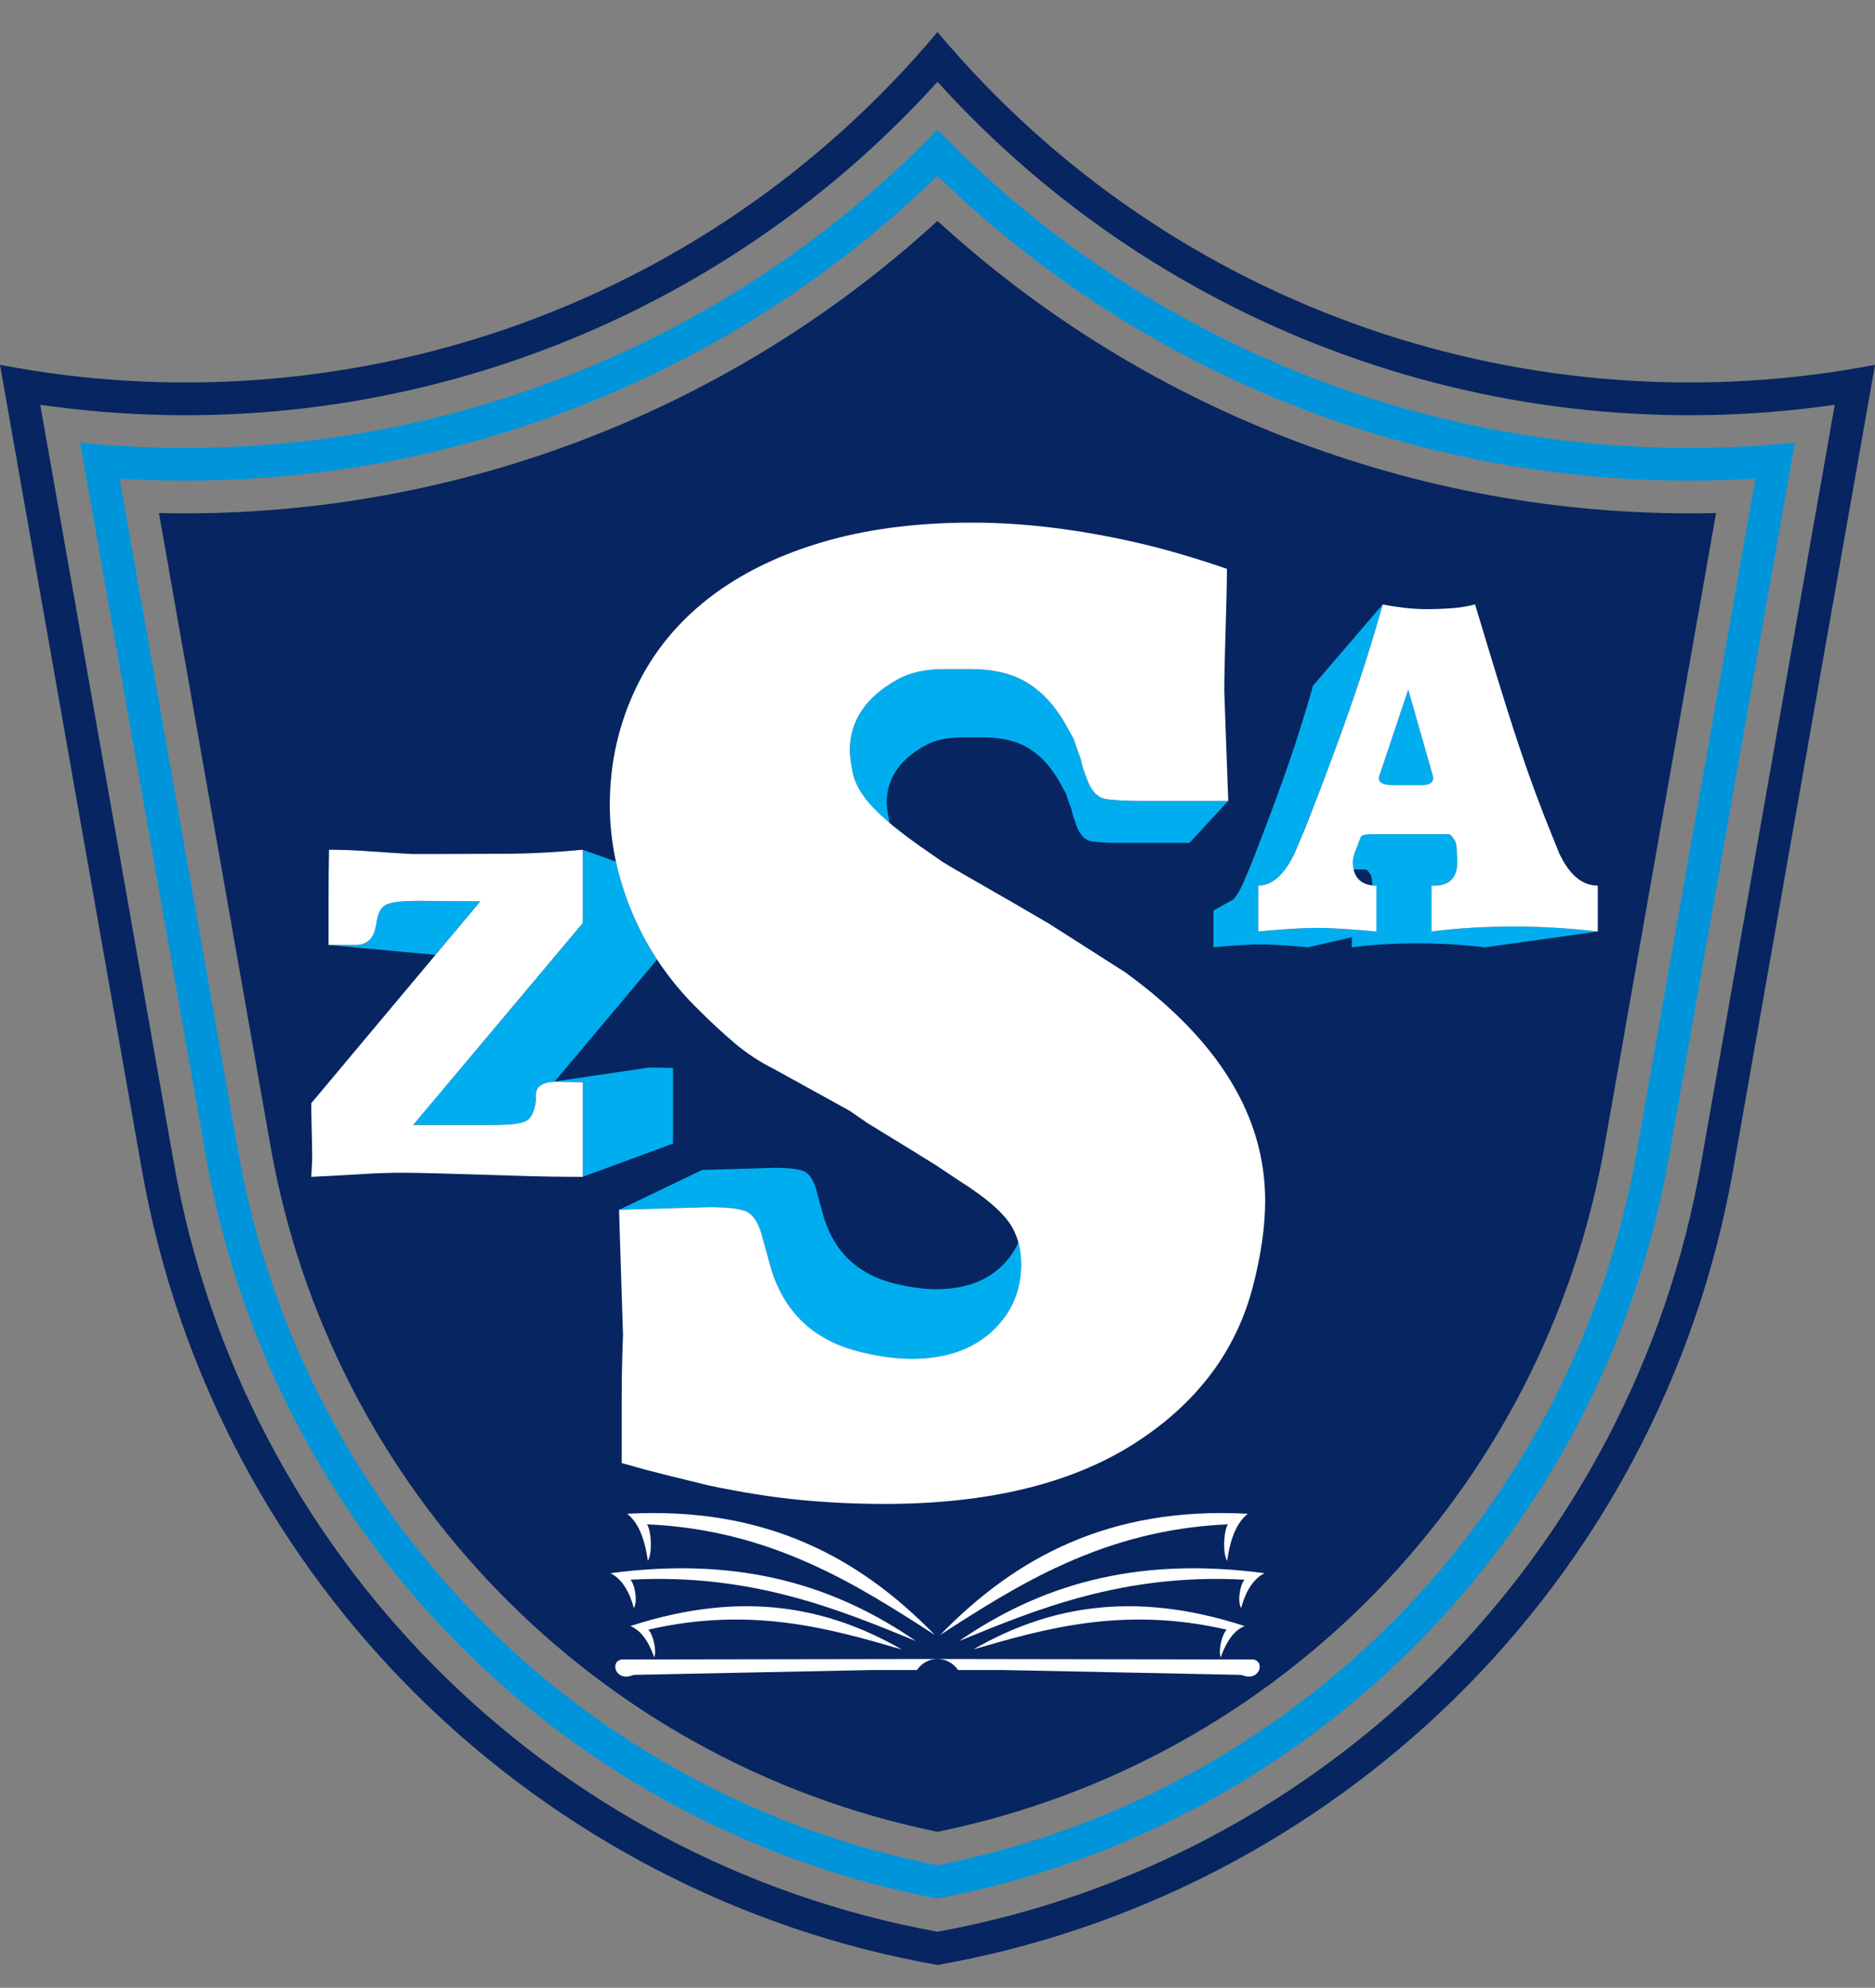
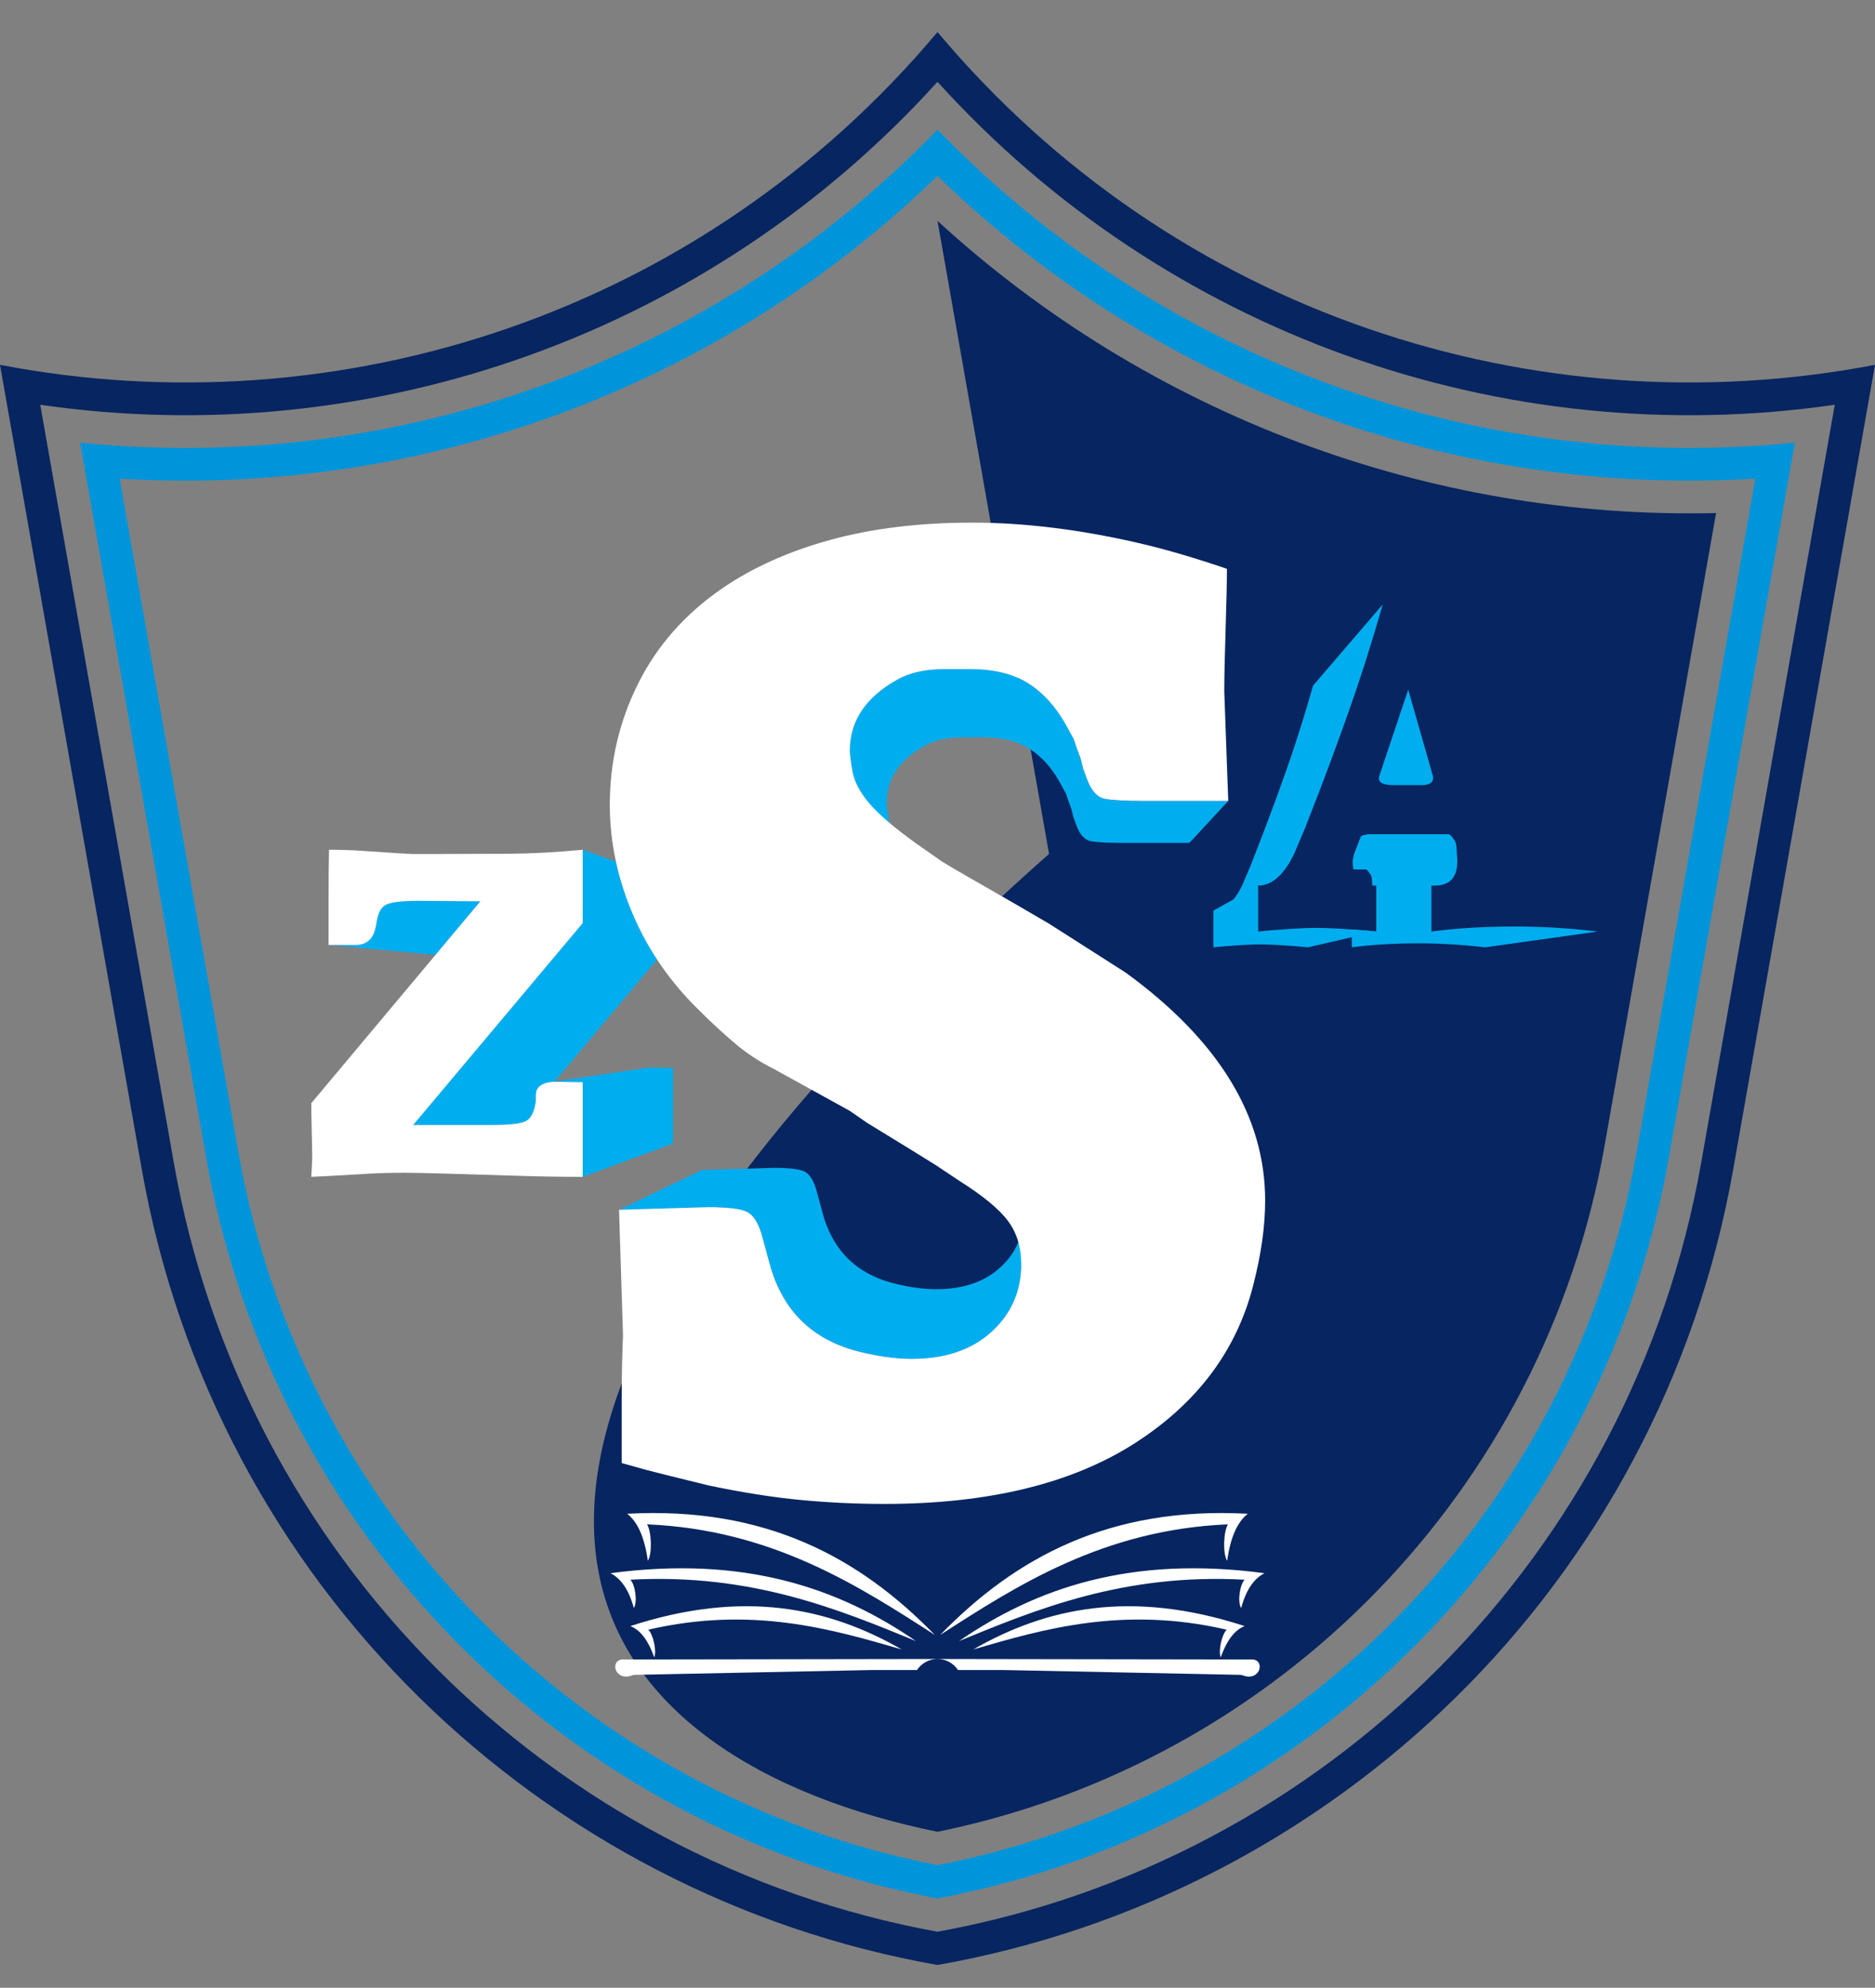
<svg xmlns="http://www.w3.org/2000/svg" version="1.1" id="Warstwa_1" x="0px" y="0px" width="325.066px" height="344.538px" viewBox="0 0 325.066 344.538" enable-background="new 0 0 325.066 344.538" xml:space="preserve">
  <rect x="0" y="0" width="325.066" height="344.538" fill="#808080" stroke="none" />
  <path fill-rule="evenodd" clip-rule="evenodd" fill="#072560" d="M162.533,334.82c67.496-12.321,120.435-65.415,132.388-133.23  l23.168-131.434C260.266,78.52,201.88,57.653,162.533,14.179C123.185,57.653,64.799,78.52,6.977,70.156l23.168,131.434  C42.099,269.405,95.037,322.499,162.533,334.82 M162.533,340.58C94.113,328.517,37.325,274.958,24.562,202.573L0,63.234  c58.622,11.264,121.438-8.708,162.533-57.682c41.095,48.974,103.911,68.946,162.533,57.682l-24.562,139.339  C287.741,274.958,230.953,328.517,162.533,340.58z" />
-   <path fill-rule="evenodd" clip-rule="evenodd" fill="#072560" d="M162.533,317.498c59.217-12.101,105.132-59.256,115.639-118.86  l19.34-109.715c-49.721,1.184-98.283-16.987-134.979-50.636C125.837,71.935,77.275,90.106,27.555,88.922l19.34,109.715  C57.401,258.242,103.316,305.397,162.533,317.498" />
+   <path fill-rule="evenodd" clip-rule="evenodd" fill="#072560" d="M162.533,317.498c59.217-12.101,105.132-59.256,115.639-118.86  l19.34-109.715c-49.721,1.184-98.283-16.987-134.979-50.636l19.34,109.715  C57.401,258.242,103.316,305.397,162.533,317.498" />
  <path fill-rule="evenodd" clip-rule="evenodd" fill="#0095DA" d="M162.533,329.053c64.683-12.242,115.323-63.313,126.805-128.448  l21.839-123.889c-55.097,5.577-109.949-14.298-148.644-54.244C123.838,62.418,68.986,82.293,13.89,76.716l21.838,123.889  C47.209,265.741,97.851,316.811,162.533,329.053 M162.533,323.28c61.868-12.158,110.213-61.205,121.222-123.659l20.564-116.661  c-52.384,3.205-103.947-15.739-141.786-52.466C124.694,67.22,73.131,86.165,20.747,82.959l20.564,116.661  C52.32,262.075,100.665,311.122,162.533,323.28z" />
  <path fill-rule="evenodd" clip-rule="evenodd" fill="#00AEEF" d="M250.438,153.237l-0.3,0.092c-0.422,0.112-0.896,0.168-1.425,0.168  h-0.552v0.44v7.521l0.415-0.053l0.417-0.052l0.42-0.05l0.422-0.048l0.424-0.047l0.427-0.044l0.429-0.043l0.431-0.042l0.434-0.04  l0.436-0.039l0.438-0.036l0.44-0.035l0.442-0.033l0.445-0.032l0.447-0.03l0.449-0.028l0.452-0.026l0.454-0.025l0.456-0.022  l0.459-0.021l0.461-0.02l0.464-0.018l0.466-0.016l0.468-0.014l0.471-0.013l0.473-0.011l0.475-0.009l0.478-0.008l0.479-0.006  l0.481-0.004l0.484-0.002l0.486,0h0.113h0.113l0.114,0h0.113l0.113,0l0.114,0.001l0.113,0.001l0.114,0l0.114,0.001l0.113,0.001  l0.114,0.001l0.114,0.001l0.114,0.002l0.114,0.001l0.114,0.001l0.114,0.002l0.115,0.002l0.114,0.002l0.115,0.002l0.114,0.002  l0.115,0.002l0.114,0.002l0.115,0.002l0.115,0.003l0.115,0.002l0.115,0.003l0.23,0.006l0.463,0.014l0.464,0.016l0.116,0.004  l0.115,0.004l0.117,0.005l0.116,0.004l0.116,0.004l0.116,0.005l0.117,0.005l0.116,0.005l0.117,0.005l0.116,0.005l0.117,0.005  l0.117,0.005l0.116,0.005l0.117,0.006l0.117,0.006l0.117,0.006l0.118,0.006l0.117,0.006l0.234,0.013l0.118,0.006l0.118,0.006  l0.117,0.007l0.118,0.007l0.118,0.007l0.117,0.007l0.118,0.007l0.118,0.007l0.118,0.007l0.118,0.008l0.117,0.007l0.118,0.007  l0.116,0.008l0.117,0.007l0.116,0.008l0.116,0.008l0.116,0.008l0.115,0.008l0.115,0.008l0.115,0.008l0.458,0.034l0.114,0.009  l0.113,0.009l0.113,0.009l0.112,0.009l0.113,0.009l0.112,0.009l0.112,0.009l0.111,0.009l0.445,0.038l0.11,0.01l0.11,0.01l0.11,0.009  l0.109,0.01l0.109,0.01l0.109,0.01l0.108,0.01l0.109,0.01l0.432,0.042l0.107,0.011l0.107,0.01l0.106,0.011l0.106,0.011l0.106,0.011  l0.105,0.011l0.105,0.011l0.105,0.011l0.42,0.045l0.104,0.011l0.104,0.011l0.103,0.012l0.104,0.012l0.104,0.012l0.103,0.012  l0.103,0.012l0.102,0.012l0.103,0.012l0.102,0.012l0.102,0.012l0.101,0.012l-19.537,2.737l-0.325-0.04l-0.328-0.038l-0.331-0.037  l-0.336-0.036l-0.339-0.035l-0.342-0.034l-0.346-0.033l-0.35-0.032l-0.352-0.031l-0.356-0.03l-0.359-0.029l-0.362-0.028  l-0.366-0.027l-0.37-0.026l-0.373-0.025l-0.377-0.023l-0.377-0.023l-0.377-0.021l-0.376-0.02l-0.375-0.019l-0.374-0.017  l-0.373-0.016l-0.371-0.014l-0.371-0.012l-0.37-0.012l-0.369-0.01l-0.367-0.008l-0.368-0.007l-0.365-0.005l-0.365-0.004  l-0.364-0.002l-0.362-0.001l-0.39,0.001l-0.387,0.002l-0.386,0.003l-0.384,0.005l-0.382,0.006l-0.38,0.007l-0.378,0.009l-0.377,0.01  l-0.374,0.011l-0.373,0.013l-0.37,0.014l-0.369,0.016l-0.367,0.017l-0.365,0.018l-0.363,0.02l-0.361,0.021l-0.359,0.022  l-0.358,0.023l-0.355,0.025l-0.354,0.026l-0.353,0.028l-0.35,0.029l-0.349,0.031l-0.347,0.032l-0.346,0.033l-0.343,0.035  l-0.341,0.036l-0.34,0.037l-0.337,0.039l-0.336,0.041l-0.334,0.041l-0.332,0.043v-3.092l0.528,0.039  c0.893,0.053,2.128,0.158,3.704,0.315v-7.96h-0.473c-0.078-0.007-0.154-0.015-0.229-0.023l-0.006-0.388l-0.018-0.351l-0.03-0.311  l-0.041-0.272l-0.053-0.232l-0.065-0.193l-0.077-0.154l-0.088-0.115l-0.046-0.061l-0.041-0.057l-0.038-0.053l-0.033-0.049  l-0.029-0.045l-0.025-0.042l-0.021-0.038l-0.019-0.033l-0.076-0.089l-0.073-0.077l-0.069-0.065l-0.064-0.054l-0.062-0.041  l-0.057-0.03l-0.054-0.018l-0.049-0.006h-2.11c-0.102-0.436-0.152-0.923-0.152-1.46l0.236-1.182l1.183-3.074  c0.082-0.062,0.157-0.112,0.224-0.149l0.045-0.024l0.008-0.004l0,0l0.007-0.003l0.05-0.022l0.051-0.019l0.047-0.011l0.042-0.003  l0.14-0.037l0.142-0.032l0.144-0.027l0.146-0.022l0.149-0.018l0.151-0.012l0.154-0.007l0.156-0.002h13.556l0.062,0.007l0.066,0.022  l0.071,0.037l0.077,0.052l0.081,0.067l0.086,0.081l0.091,0.096l0.097,0.111l0.002,0.005l0.003,0.005l0.002,0.005l0.006,0.01  l0.003,0.005l0.003,0.005l0.003,0.005l0.01,0.017l0.004,0.006l0.003,0.006l0.011,0.018l0.004,0.006l0.004,0.006l0.008,0.013  l0.004,0.006l0.004,0.006l0.009,0.014l0.018,0.028l0.005,0.007l0.005,0.007l0.005,0.007l0.005,0.007l0,0l0.005,0.007l0.005,0.008  l0.005,0.007l0.006,0.008l0.005,0.008l0.005,0.008l0.006,0.008l0.006,0.008l0.005,0.008l0.006,0.008l0.012,0.017l0.006,0.008  l0.006,0.008l0.006,0.009l0.007,0.008l0.006,0.009l0.006,0.009l0.007,0.009l0.006,0.009l0.007,0.009l0.007,0.009l0.006,0.009  l0.007,0.009l0.007,0.009l0.008,0.009l0.007,0.009l0.007,0.01l0.007,0.009l0.007,0.01l0.008,0.01l0.007,0.01l0.111,0.143  l0.096,0.192l0.081,0.241l0.067,0.291l0.051,0.34l0.037,0.389l0.022,0.438l0.008,0.487l0.018,0.123l0.017,0.133l0.014,0.143  l0.001,0.019l0.002,0.019l0.001,0.019l0.002,0.019l0.001,0.019l0.002,0.02l0.001,0.02l0.001,0.02l0.001,0.02l0.002,0.02l0.001,0.021  l0.003,0.061l0.001,0.021l0.001,0.021l0.001,0.021l0.001,0.021l0.001,0.021l0.002,0.065v0.022l0.001,0.022l0.001,0.022l0.001,0.022  v0.045l0.001,0.023v0.023l0.001,0.023v0.023l0.001,0.192l-0.015,0.505l-0.047,0.474l-0.077,0.44l-0.107,0.408l-0.139,0.375  l-0.169,0.343l-0.2,0.31l-0.23,0.278l-0.263,0.244l-0.292,0.213l-0.323,0.179L250.438,153.237z" />
  <path fill-rule="evenodd" clip-rule="evenodd" fill="#00AEEF" d="M218.134,154.125v7.333l0.071-0.007l0.07-0.007l0.07-0.007  l0.07-0.007l0.068-0.007l0.069-0.007l0.068-0.007l0.068-0.007l0,0l0.067-0.007l0.066-0.007l0.067-0.006l0.065-0.006l0.066-0.006  l0.064-0.006l0.065-0.006l0.064-0.006l0.063-0.006l0.063-0.006l0.063-0.006l0.063-0.006l0.062-0.006l0.062-0.006l0.062-0.006  l0.061-0.005l0.06-0.005l0.06-0.005l0.06-0.005l0.059-0.005l0.059-0.005l0.058-0.005l0.058-0.005l0.057-0.005l0,0l0.057-0.004  l0.056-0.005l0.056-0.005l0.055-0.004l0.216-0.018l0.104-0.009l0.052-0.004l0.052-0.004l0.051-0.004l0.051-0.004l0.05-0.003  l0.049-0.004l0.05-0.003l0.049-0.004l0.048-0.003l0.047-0.003l0.048-0.003l0.047-0.003l0.046-0.003l0.046-0.003l0.045-0.003  l0.045-0.003l0.045-0.002l0.044-0.003l0.043-0.003l0.043-0.002l0.043-0.002l0.042-0.003l0.125-0.01l0.125-0.009l0.123-0.01  l0.123-0.009l0.122-0.009l0.122-0.009l0.12-0.009l0.12-0.009l0.472-0.033l0.342-0.023l0.117-0.008l0.113-0.007l0.112-0.007  l0.111-0.007l0.11-0.007l0.109-0.006l0.109-0.006l0.108-0.007l0.107-0.006l0.106-0.006l0.106-0.006l0.21-0.011l0.41-0.021  l0.397-0.019l0.386-0.016l0.094-0.003l0.094-0.003l0.093-0.003l0.093-0.003l0.091-0.002l0.091-0.003l0.09-0.003l0.089-0.002  l0.088-0.002l0.088-0.002l0.087-0.002l0.086-0.002l0.085-0.001l0.085-0.001l0.083-0.001l0.083-0.001l0.082-0.001l0.082,0l0.08-0.001  l0.08-0.001l0.079,0l0.078,0h0.077h0.077h0.079h0.08l0.081,0l0.081,0l0.083,0.001l0.083,0.001l0.084,0l0.085,0.001l0.086,0.001  l0.086,0.001l0.088,0.001l0.088,0.001l0.089,0.002l0.09,0.002l0.09,0.002l0.092,0.002l0.092,0.002l0.094,0.003l0.094,0.003  l0.094,0.002l0.096,0.003l0.097,0.003l0.097,0.003l0.098,0.003l0.399,0.016l0.412,0.019l0.425,0.021l0.218,0.011l0.11,0.006  l0.11,0.006l0.111,0.006l0.112,0.007l0.113,0.006l0.114,0.006l0.114,0.007l0.116,0.007l0.116,0.007l0.117,0.007l0.122,0.008  l0.354,0.023l0.49,0.033l0.124,0.009l0.126,0.009l0.126,0.009l0.127,0.009l0.127,0.009l0.129,0.01l0.129,0.009l0.131,0.01  l0.042,0.003l0.043,0.002l0.043,0.002l0.043,0.003l0.045,0.003l0.044,0.002l0.045,0.003l0.046,0.003l0.046,0.003l0.047,0.003  l0.048,0.003l0.047,0.003l0.048,0.003l0.049,0.003l0.049,0.004l0.05,0.003l0.051,0.004l0.051,0.003l0.051,0.004l0.052,0.004  l0.052,0.004l0.053,0.004l0.106,0.009l0.22,0.018l0.057,0.004l0.056,0.005l0.058,0.005l0.058,0.004l0.058,0.005l0.059,0.005  l0.06,0.005l0.06,0.005l0.061,0.005l0.061,0.005l0.062,0.005l0.062,0.005l0.062,0.005l0.063,0.006l0.063,0.006l0.063,0.006  l0.064,0.006l0.064,0.006l0.065,0.006l0.065,0.006l0.065,0.006l0.067,0.006l0.066,0.006l0.068,0.006l0.068,0.006l0.068,0.006  l0.069,0.007l0.069,0.007l0.07,0.007l0.07,0.007l0.071,0.007l0.071,0.007l0.072,0.007l0.073,0.007l0.072,0.007l0.074,0.007  l-11.861,2.737l-0.233-0.023l-0.227-0.022l-0.221-0.021l-0.214-0.02l-0.207-0.019l-0.202-0.019l-0.194-0.017l-0.188-0.016  l-0.182-0.016l-0.176-0.014l-0.169-0.013l-0.163-0.013l-0.156-0.011l-0.15-0.01l-0.144-0.009l-0.137-0.008l-0.413-0.031  l-0.402-0.028l-0.392-0.027l-0.382-0.024l-0.371-0.022l-0.36-0.021l-0.351-0.019l-0.34-0.017l-0.33-0.015l-0.319-0.013l-0.31-0.011  l-0.298-0.009l-0.289-0.007l-0.277-0.005l-0.269-0.002l-0.257-0.001l-0.249,0.001l-0.26,0.002l-0.269,0.005l-0.279,0.007  l-0.288,0.009l-0.299,0.011l-0.309,0.013l-0.317,0.015l-0.329,0.017l-0.338,0.019l-0.347,0.021l-0.358,0.022l-0.367,0.024  l-0.378,0.027l-0.387,0.028l-0.396,0.031l-0.138,0.008l-0.143,0.009l-0.148,0.01l-0.155,0.011l-0.16,0.013l-0.167,0.013  l-0.172,0.014l-0.179,0.016l-0.185,0.016l-0.189,0.017l-0.196,0.019l-0.202,0.019l-0.208,0.02l-0.213,0.021l-0.22,0.022  l-0.226,0.023v-6.369l3.486-1.944l0.237-0.303l0.255-0.359l0.251-0.386l0.247-0.412l0.504-0.946l1.576-3.72l2.081-5.37l0.192-0.506  l0.189-0.501l0.188-0.497l0.186-0.492l0.183-0.488l0.182-0.483l0.178-0.479l0.177-0.474l0.174-0.47l0.173-0.465l0.169-0.46  l0.168-0.456l0.166-0.451l0.162-0.447l0.161-0.442l0.159-0.438l0.156-0.434l0.154-0.428l0.152-0.424l0.149-0.419l0.147-0.415  l0.146-0.41l0.144-0.406l0.141-0.401l0.14-0.397l0.137-0.392l0.134-0.388l0.132-0.383l0.13-0.378l0.128-0.374l0.126-0.37  l0.123-0.365l0.11-0.328l0.11-0.33l0.11-0.333l0.111-0.334l0.11-0.337l0.111-0.339l0.111-0.341l0.111-0.344l0.111-0.346l0.111-0.348  l0.111-0.351l0.112-0.353l0.111-0.355l0.112-0.357l0.112-0.359l0.112-0.361l0.112-0.364l0.112-0.366l0.112-0.369l0.113-0.371  l0.112-0.373l0.113-0.375l0.113-0.377l0.113-0.38l0.113-0.382l0.113-0.384l0.114-0.386l0.113-0.389l0.114-0.392l0.114-0.393  l0.113-0.396l0.114-0.398l12.082-14.076l-0.143,0.498l-0.143,0.494l-0.143,0.492l-0.143,0.489l-0.143,0.486l-0.142,0.483  l-0.142,0.48l-0.142,0.477l-0.142,0.475l-0.142,0.472l-0.142,0.469l-0.141,0.466l-0.142,0.463l-0.141,0.46l-0.141,0.458l-0.07,0.228  l-0.069,0.227l0,0l-0.07,0.227l-0.07,0.226l-0.141,0.449l-0.14,0.446l-0.14,0.444l-0.14,0.441l-0.14,0.438l-0.14,0.436l-0.14,0.432  l-0.139,0.43l-0.139,0.427l-0.139,0.424l-0.139,0.421l-0.139,0.418l-0.139,0.416l-0.138,0.413l-0.139,0.41l-0.153,0.456  l-0.157,0.461l-0.159,0.468l-0.163,0.473l-0.165,0.479l-0.168,0.484l-0.17,0.49l-0.174,0.496l-0.177,0.501l-0.179,0.507  l-0.182,0.513l-0.185,0.519l-0.188,0.524l-0.189,0.53l-0.193,0.536l-0.195,0.541l-0.199,0.547l-0.201,0.553l-0.203,0.559  l-0.207,0.564l-0.21,0.57l-0.212,0.576l-0.215,0.582l-0.218,0.587l-0.221,0.593l-0.224,0.598l-0.226,0.604l-0.229,0.61l-0.231,0.615  l-0.234,0.622l-0.237,0.626l-0.24,0.633l-2.601,6.712l-1.971,4.65l-0.63,1.182l-0.309,0.516l-0.313,0.482l-0.319,0.449l-0.325,0.416  l-0.33,0.382l-0.336,0.349l-0.342,0.316l-0.347,0.283l-0.353,0.249l-0.357,0.216c-0.722,0.399-1.477,0.598-2.265,0.598V154.125z" />
  <path fill-rule="evenodd" clip-rule="evenodd" fill="#00AEEF" d="M244.142,119.529l4.256,14.896l0.056,0.388l-0.031,0.336  l-0.116,0.285l-0.202,0.231l-0.003,0.002l-0.288,0.18c-0.332,0.155-0.794,0.233-1.385,0.233h-4.808  c-1.944,0-2.785-0.499-2.522-1.498L244.142,119.529z M231.186,130.682l-0.008-0.03l0.028-0.025L231.186,130.682z" />
  <path fill-rule="evenodd" clip-rule="evenodd" fill="#00AEEF" d="M75.505,165.504l-18.542-1.722h4.65  c0.118,0,0.233-0.004,0.346-0.011c0.112-0.008,0.222-0.019,0.329-0.035c0.106-0.015,0.21-0.034,0.312-0.057  c0.101-0.023,0.199-0.049,0.294-0.08c0.095-0.031,0.188-0.065,0.277-0.103c0.09-0.038,0.176-0.08,0.26-0.125  c0.083-0.046,0.165-0.095,0.243-0.148c0.078-0.053,0.153-0.11,0.226-0.171c0.072-0.061,0.142-0.125,0.208-0.194  s0.13-0.141,0.191-0.216c0.061-0.076,0.119-0.156,0.173-0.239c0.055-0.084,0.107-0.171,0.157-0.262  c0.049-0.091,0.095-0.186,0.139-0.285c0.043-0.099,0.084-0.201,0.122-0.308c0.038-0.106,0.073-0.216,0.105-0.33  c0.032-0.114,0.061-0.232,0.087-0.354l0.158-0.709l0.043-0.318l0.051-0.303l0.059-0.288l0.066-0.274l0.074-0.258l0.082-0.244  l0.089-0.229l0.097-0.214l0.104-0.2l0.112-0.185l0.121-0.17l0.128-0.155l0.136-0.141l0.143-0.125l0.151-0.111l0.159-0.096  l0.174-0.086l0.198-0.08l0.222-0.075l0.245-0.069l0.27-0.063l0.293-0.059l0.316-0.052l0.34-0.047l0.364-0.042l0.388-0.036  l0.412-0.031l0.435-0.025l0.459-0.019l0.482-0.014l0.506-0.009l0.53-0.002l10.798,0.079L75.505,165.504z" />
  <path fill-rule="evenodd" clip-rule="evenodd" fill="#00AEEF" d="M90.23,194.632l-0.115,0.024l-0.302,0.059l-0.329,0.053  l-0.354,0.047l-0.38,0.042l-0.407,0.036l-0.432,0.03l-0.458,0.024l-0.484,0.02l-0.51,0.014l-0.536,0.009l-0.561,0.003h-13.74  L101.02,160v-3.231v-3.231v-3.152v-3.1l5.766,2.051c0.666,3.068,1.646,6.118,2.94,9.15c1.17,2.742,2.568,5.352,4.193,7.83  L96.165,187.45l-0.746,0.109c-0.876,0.109-1.532,0.38-1.965,0.813c-0.368,0.367-0.552,0.841-0.552,1.419v1.103  c-0.263,1.786-0.814,2.916-1.668,3.39C90.992,194.419,90.658,194.536,90.23,194.632" />
  <polygon fill-rule="evenodd" clip-rule="evenodd" fill="#00AEEF" points="95.419,187.559 112.2,185.077 112.565,185.043   112.96,185.033 116.68,185.096 116.68,188.186 116.68,191.275 116.68,198.21 101.02,203.977 101.02,195.308 101.02,191.446   101.02,187.584 96.37,187.505 95.876,187.519 " />
  <polygon fill-rule="evenodd" clip-rule="evenodd" fill="#00AEEF" points="212.939,138.826 206.215,146.089 194.511,146.089   194.062,146.088 193.628,146.085 193.21,146.08 192.808,146.072 192.421,146.063 192.05,146.051 191.696,146.037 191.356,146.021   191.033,146.002 190.725,145.982 190.432,145.959 190.156,145.935 189.895,145.908 189.651,145.879 189.421,145.848   189.208,145.815 189.004,145.772 188.808,145.713 188.616,145.638 188.43,145.546 188.25,145.437 188.076,145.312 187.908,145.17   187.745,145.011 187.587,144.835 187.436,144.643 187.29,144.434 187.15,144.208 187.015,143.964 186.887,143.704 186.764,143.427   186.647,143.133 186.098,141.639 185.733,140.176 185.184,138.713 184.819,137.585 183.721,135.574 183.444,135.096   183.159,134.632 182.866,134.184 182.567,133.751 182.26,133.333 181.947,132.931 181.625,132.543 181.298,132.171 180.962,131.814   180.621,131.473 180.271,131.148 179.915,130.837 179.551,130.542 179.18,130.264 178.802,130 178.417,129.752 178.221,129.631   178.022,129.514 177.819,129.401 177.612,129.292 177.401,129.187 177.187,129.085 176.97,128.988 176.749,128.895 176.524,128.805   176.295,128.719 176.064,128.637 175.829,128.559 175.589,128.484 175.347,128.414 175.101,128.348 174.851,128.285   174.598,128.226 174.341,128.171 174.082,128.12 173.817,128.073 173.549,128.029 173.279,127.99 173.003,127.954 172.725,127.922   172.444,127.894 172.158,127.869 171.87,127.848 171.577,127.832 171.281,127.818 170.981,127.809 170.677,127.803 170.371,127.801   170.208,127.801 170.037,127.801 169.859,127.801 169.673,127.801 169.481,127.801 169.282,127.801 169.076,127.801   168.862,127.801 168.641,127.801 168.414,127.801 168.178,127.801 167.936,127.801 167.687,127.801 167.43,127.801 167.167,127.801   166.896,127.801 166.399,127.807 165.913,127.824 165.439,127.853 164.976,127.893 164.524,127.944 164.084,128.007   163.656,128.082 163.239,128.167 162.833,128.264 162.438,128.373 162.055,128.493 161.684,128.625 161.324,128.767   160.975,128.921 160.638,129.087 160.312,129.264 159.907,129.495 159.515,129.731 159.135,129.973 158.769,130.219 158.416,130.47   158.075,130.726 157.747,130.987 157.432,131.253 157.129,131.524 156.84,131.8 156.564,132.082 156.3,132.368 156.049,132.659   155.812,132.955 155.587,133.256 155.375,133.562 155.175,133.873 154.989,134.189 154.815,134.51 154.654,134.836 154.506,135.167   154.371,135.504 154.25,135.845 154.14,136.191 154.043,136.542 153.96,136.898 153.889,137.259 153.832,137.625 153.786,137.997   153.754,138.373 153.735,138.754 153.729,139.14 153.73,139.237 153.734,139.344 153.741,139.462 153.751,139.591 153.764,139.731   153.78,139.881 153.799,140.042 153.82,140.214 153.844,140.397 153.871,140.59 153.902,140.794 153.934,141.009 153.97,141.234   154.008,141.47 154.05,141.717 154.094,141.975 154.146,142.238 154.21,142.503 154.286,142.77 154.375,143.038 154.475,143.307   154.587,143.578 154.712,143.85 154.849,144.124 154.998,144.398 155.159,144.675 155.332,144.953 155.518,145.232 155.715,145.513   155.924,145.795 156.146,146.079 150.353,138.813 150.076,138.458 149.813,138.105 149.567,137.754 149.335,137.405   149.119,137.058 148.917,136.712 148.731,136.369 148.56,136.026 148.404,135.686 148.263,135.348 148.138,135.011 148.028,134.676   147.933,134.343 147.853,134.012 147.788,133.683 147.732,133.36 147.681,133.052 147.632,132.757 147.588,132.475 147.547,132.207   147.509,131.952 147.476,131.71 147.445,131.482 147.418,131.267 147.395,131.066 147.375,130.878 147.359,130.704 147.347,130.542   147.338,130.395 147.333,130.26 147.331,130.139 147.338,129.656 147.363,129.18 147.403,128.71 147.459,128.246 147.532,127.789   147.62,127.337 147.724,126.892 147.845,126.453 147.982,126.02 148.134,125.594 148.303,125.173 148.488,124.76 148.689,124.352   148.906,123.951 149.139,123.556 149.388,123.167 149.653,122.784 149.935,122.408 150.232,122.038 150.545,121.674   150.875,121.316 151.22,120.964 151.582,120.62 151.96,120.281 152.354,119.948 152.764,119.622 153.189,119.301 153.631,118.988   154.089,118.68 154.563,118.378 155.054,118.083 155.56,117.794 155.967,117.573 156.389,117.366 156.825,117.173 157.275,116.995   157.739,116.83 158.217,116.68 158.71,116.544 159.218,116.423 159.74,116.316 160.275,116.223 160.825,116.145 161.39,116.08   161.968,116.03 162.561,115.995 163.168,115.973 163.791,115.966 164.128,115.966 164.458,115.966 164.779,115.966 165.09,115.966   165.393,115.966 165.687,115.966 165.972,115.966 166.248,115.966 166.514,115.966 166.773,115.966 167.022,115.966   167.262,115.966 167.493,115.966 167.715,115.966 167.929,115.966 168.133,115.966 168.517,115.968 168.896,115.975   169.271,115.987 169.641,116.003 170.006,116.024 170.368,116.051 170.724,116.081 171.077,116.116 171.424,116.157   171.768,116.202 172.107,116.251 172.441,116.306 172.771,116.364 173.097,116.429 173.417,116.497 173.734,116.571   174.046,116.649 174.354,116.732 174.657,116.82 174.956,116.913 175.25,117.01 175.54,117.113 175.825,117.22 176.106,117.332   176.382,117.449 176.654,117.571 176.921,117.698 177.185,117.829 177.443,117.965 177.698,118.107 177.947,118.253   178.192,118.404 178.673,118.714 179.145,119.043 179.609,119.393 180.064,119.761 180.509,120.149 180.946,120.556   181.374,120.982 181.792,121.429 182.202,121.894 182.603,122.377 182.996,122.881 183.378,123.403 183.752,123.944   184.118,124.504 184.474,125.083 184.821,125.681 186.193,128.196 186.65,129.605 187.335,131.435 187.793,133.263 188.479,135.13   188.625,135.498 188.779,135.845 188.94,136.17 189.108,136.474 189.283,136.756 189.464,137.018 189.654,137.259 189.85,137.478   190.054,137.676 190.265,137.854 190.483,138.011 190.708,138.147 190.94,138.262 191.179,138.356 191.426,138.43 191.679,138.483   191.947,138.524 192.233,138.563 192.54,138.6 192.865,138.633 193.21,138.664 193.576,138.692 193.96,138.717 194.366,138.74   194.79,138.76 195.233,138.778 195.697,138.792 196.18,138.804 196.682,138.814 197.205,138.82 197.747,138.824 198.309,138.826 " />
  <polygon fill-rule="evenodd" clip-rule="evenodd" fill="#00AEEF" points="107.326,209.692 121.725,202.782 134.161,202.417   134.653,202.418 135.124,202.426 135.573,202.439 136.001,202.457 136.407,202.479 136.792,202.506 137.156,202.539   137.499,202.577 137.819,202.619 138.118,202.667 138.396,202.719 138.653,202.776 138.888,202.838 139.101,202.907   139.293,202.979 139.464,203.056 139.622,203.143 139.776,203.244 139.925,203.358 140.07,203.485 140.21,203.625 140.347,203.781   140.479,203.95 140.607,204.131 140.731,204.327 140.85,204.536 140.965,204.758 141.076,204.994 141.182,205.243 141.284,205.506   141.382,205.784 141.476,206.074 142.573,210.097 142.74,210.696 142.92,211.282 143.114,211.852 143.322,212.409 143.543,212.952   143.778,213.481 144.026,213.997 144.288,214.499 144.563,214.985 144.852,215.459 145.154,215.918 145.471,216.364 145.8,216.795   146.144,217.213 146.5,217.618 146.871,218.007 147.255,218.383 147.652,218.745 148.063,219.093 148.488,219.427 148.926,219.748   149.378,220.053 149.844,220.346 150.323,220.625 150.815,220.889 151.321,221.139 151.841,221.375 152.375,221.599   152.921,221.807 153.481,222.002 154.055,222.184 154.643,222.35 154.905,222.418 155.166,222.483 155.425,222.546 155.683,222.608   155.939,222.667 156.195,222.723 156.448,222.778 156.7,222.831 156.951,222.881 157.2,222.928 157.449,222.975 157.695,223.019   157.94,223.061 158.183,223.1 158.425,223.137 158.667,223.172 158.906,223.207 159.143,223.238 159.379,223.266 159.615,223.293   159.849,223.318 160.081,223.34 160.311,223.361 160.541,223.379 160.768,223.395 160.996,223.409 161.22,223.42 161.444,223.43   161.666,223.438 161.886,223.444 162.106,223.446 162.324,223.448 162.755,223.444 163.181,223.432 163.602,223.415   164.017,223.389 164.426,223.356 164.831,223.316 165.229,223.268 165.622,223.213 166.009,223.151 166.39,223.082 166.766,223.004   167.137,222.92 167.502,222.829 167.862,222.73 168.216,222.624 168.565,222.51 168.908,222.389 169.246,222.261 169.578,222.125   169.904,221.983 170.225,221.833 170.54,221.675 170.85,221.51 171.154,221.338 171.453,221.159 171.746,220.973 172.034,220.779   172.315,220.577 172.592,220.369 172.863,220.153 173.128,219.929 173.388,219.699 173.641,219.462 173.886,219.222   174.124,218.979 174.353,218.731 174.574,218.48 174.787,218.225 174.992,217.966 175.189,217.704 175.377,217.438 175.558,217.168   175.731,216.894 175.896,216.617 176.052,216.335 176.202,216.051 176.342,215.762 176.475,215.469 176.599,215.173   176.715,214.874 176.824,214.57 176.924,214.262 177.017,213.952 177.101,213.636 177.177,213.317 177.246,212.995 177.306,212.668   177.359,212.338 177.403,212.005 177.439,211.667 177.467,211.327 177.487,210.981 177.029,219.941 177.004,220.372   176.968,220.799 176.923,221.221 176.868,221.637 176.803,222.049 176.727,222.458 176.642,222.861 176.546,223.259   176.441,223.653 176.326,224.042 176.2,224.426 176.065,224.805 175.918,225.18 175.763,225.551 175.597,225.917 175.421,226.278   175.236,226.633 175.04,226.985 174.833,227.333 174.618,227.674 174.392,228.012 174.156,228.344 173.91,228.672 173.654,228.996   173.387,229.315 173.111,229.628 172.825,229.938 172.528,230.243 172.222,230.542 171.906,230.837 171.581,231.125   171.249,231.405 170.91,231.674 170.564,231.936 170.211,232.188 169.852,232.43 169.486,232.664 169.112,232.887 168.732,233.103   168.344,233.309 167.951,233.505 167.549,233.693 167.141,233.872 166.727,234.042 166.305,234.201 165.876,234.352 165.44,234.495   164.998,234.626 164.548,234.75 164.092,234.865 163.628,234.97 163.158,235.066 162.681,235.153 162.197,235.231 161.706,235.299   161.208,235.359 160.703,235.409 160.191,235.45 159.672,235.483 159.147,235.505 158.614,235.519 158.075,235.524 157.802,235.522   157.528,235.518 157.252,235.511 156.975,235.502 156.695,235.491 156.414,235.475 156.13,235.458 155.846,235.438 155.559,235.415   155.271,235.389 154.981,235.362 154.688,235.331 154.395,235.297 154.099,235.261 153.802,235.222 153.502,235.18 153.202,235.136   152.899,235.089 152.594,235.04 152.289,234.988 151.98,234.932 151.67,234.875 151.358,234.815 151.045,234.752 150.73,234.686   150.413,234.618 150.094,234.547 149.774,234.473 149.452,234.397 149.127,234.319 148.801,234.237 148.474,234.153   147.739,233.944 147.021,233.717 146.321,233.473 145.637,233.213 144.971,232.934 144.321,232.639 143.688,232.325   143.073,231.995 142.474,231.647 141.893,231.282 141.328,230.899 140.78,230.499 140.249,230.081 139.735,229.645 139.238,229.193   138.758,228.723 138.295,228.235 137.849,227.731 137.42,227.208 137.008,226.668 136.613,226.112 136.234,225.538 135.874,224.946   135.529,224.336 135.202,223.709 134.892,223.066 134.598,222.405 134.322,221.725 134.063,221.03 133.82,220.315 133.595,219.584   133.386,218.835 132.014,213.807 131.897,213.444 131.775,213.098 131.647,212.768 131.514,212.457 131.376,212.161   131.232,211.883 131.083,211.622 130.929,211.377 130.769,211.151 130.604,210.94 130.433,210.747 130.257,210.571 130.076,210.411   129.889,210.268 129.697,210.143 129.5,210.035 129.287,209.938 129.046,209.847 128.779,209.762 128.486,209.684 128.165,209.613   127.817,209.547 127.443,209.488 127.042,209.434 126.615,209.387 126.16,209.347 125.679,209.313 125.171,209.285 124.636,209.262   124.074,209.247 123.485,209.238 122.871,209.235 " />
  <path fill="#FFFFFF" d="M212.71,98.592c0,2.286-0.076,5.791-0.229,10.516c-0.152,4.724-0.229,8.306-0.229,10.744l0.686,18.974  h-14.63c-3.049,0-5.258-0.114-6.63-0.343c-1.371-0.229-2.438-1.333-3.2-3.353l-0.686-1.867l-0.458-1.829l-0.686-1.829l-0.457-1.41  l-1.372-2.515c-1.828-3.238-4.038-5.677-6.629-7.277c-2.591-1.639-5.943-2.438-10.059-2.438c-1.066,0-2.515,0-4.343,0  c-3.354,0-6.097,0.609-8.23,1.829c-5.486,3.048-8.229,7.163-8.229,12.345c0,0.609,0.152,1.791,0.457,3.543  c0.305,1.752,1.258,3.581,2.858,5.486c1.6,1.905,4.305,4.229,8.115,6.972l4.572,3.2l2.286,1.372l10.744,6.172l5.486,3.2  l13.259,8.458c16.154,11.735,24.232,24.918,24.232,39.549c0,4.419-0.687,9.296-2.058,14.63c-2.896,11.431-9.83,20.612-20.727,27.546  c-10.935,6.935-25.337,10.401-43.206,10.401c-4.877,0-9.754-0.229-14.554-0.686c-4.801-0.457-10.135-1.296-15.926-2.515l-7.43-1.828  l-3.582-0.915l-4.077-1.144c0-3.657,0-7.314,0-10.973c0-3.657,0.076-7.391,0.229-11.201l-0.686-21.717l15.545-0.457  c3.353,0,5.563,0.267,6.629,0.8c1.067,0.534,1.905,1.79,2.514,3.772l1.372,5.028c2.133,8.077,7.163,13.183,15.087,15.317  c3.505,0.914,6.706,1.371,9.601,1.371c5.791,0,10.401-1.563,13.831-4.687c3.429-3.124,5.144-7.049,5.144-11.772  c0-2.896-0.763-5.373-2.286-7.43c-1.524-2.058-4.344-4.382-8.458-6.973l-4.115-2.743l-4.801-2.972l-7.087-4.344l-2.972-2.057  l-13.259-7.316c-2.438-1.219-4.686-2.705-6.744-4.457c-2.057-1.752-4.077-3.619-6.058-5.601  c-5.029-4.877-8.877-10.439-11.544-16.688c-2.667-6.248-4.001-12.573-4.001-18.974c0-7.468,1.639-14.478,4.915-21.031  c3.277-6.553,8.115-12.04,14.517-16.459c5.334-3.657,11.62-6.477,18.859-8.458c7.239-1.981,15.431-2.972,24.574-2.972  c8.84,0,18.288,1.143,28.347,3.429C201.662,95.087,206.919,96.611,212.71,98.592" />
  <path fill="#FFFFFF" d="M53.968,191.209l29.319-34.993l-10.798-0.079c-2.89,0-4.768,0.236-5.635,0.709  c-0.867,0.473-1.405,1.577-1.615,3.311l-0.158,0.709c-0.42,1.944-1.576,2.917-3.468,2.917h-4.65c0-2.785,0-5.557,0-8.289  c0-2.732,0.026-5.465,0.079-8.21c2.062,0,3.875,0.066,5.464,0.171c5.53,0.381,8.485,0.564,8.854,0.564h5.214  c3.639,0,7.488-0.013,11.546-0.039c4.072-0.026,8.368-0.263,12.899-0.696v3.1v3.152v3.231V160l-29.397,34.993h13.74  c3.061,0,5.031-0.236,5.872-0.709c0.854-0.474,1.405-1.604,1.668-3.39v-1.103c0-0.578,0.184-1.052,0.552-1.419  c0.578-0.578,1.55-0.867,2.916-0.867l4.65,0.079v3.861v3.862v8.669c-3.783,0-7.277-0.053-10.482-0.157  c-11.296-0.368-18.127-0.552-20.491-0.552c-2.207,0-4.204,0.053-5.99,0.158c-6.2,0.367-9.563,0.551-10.088,0.551l0.158-3.073  c0-0.999-0.026-2.575-0.079-4.729C53.995,194.02,53.968,192.366,53.968,191.209" />
-   <path fill="#FFFFFF" d="M239.098,134.583c-0.263,0.999,0.578,1.498,2.522,1.498h4.808c1.576,0,2.232-0.552,1.97-1.655l-4.256-14.896  L239.098,134.583z M228.222,160.828c-1.629,0-3.783,0.105-6.463,0.315c-0.894,0.053-2.102,0.158-3.625,0.315v-7.96  c2.102,0,3.967-1.418,5.596-4.256l0.63-1.182l1.971-4.65l2.601-6.712c2.575-6.778,4.677-12.583,6.305-17.417  c1.472-4.361,2.97-9.195,4.493-14.515c1.051,0.224,2.272,0.408,3.665,0.578c1.392,0.158,2.666,0.236,3.822,0.236  c1.576,0,3.061-0.052,4.453-0.158c1.392-0.104,2.745-0.328,4.059-0.657l2.364,7.816c2.26,7.461,4.072,13.214,5.438,17.26  c1.681,5.044,3.625,10.286,5.832,15.697l1.024,2.522l0.631,1.182c1.629,2.837,3.625,4.256,5.989,4.256v7.96  c-2.154-0.263-4.492-0.473-7.015-0.63c-2.521-0.158-4.991-0.236-7.408-0.236c-5.201,0-10.009,0.289-14.423,0.867v-7.96h0.552  c2.627,0,3.94-1.392,3.94-4.177c0-0.525-0.025-0.946-0.078-1.261c0-1.366-0.158-2.207-0.474-2.522  c-0.157-0.21-0.263-0.368-0.314-0.473c-0.263-0.315-0.474-0.473-0.631-0.473h-13.556c-0.421,0-0.814,0.053-1.183,0.158  c-0.104,0-0.263,0.079-0.473,0.236l-1.183,3.074l-0.236,1.182c0,2.627,1.209,4.046,3.626,4.256h0.473v7.96  c-1.576-0.158-2.812-0.263-3.704-0.315C232.136,160.933,229.904,160.828,228.222,160.828z" />
  <path fill-rule="evenodd" clip-rule="evenodd" fill="#FFFFFF" d="M112.394,282.465c17.989-4.163,31.835-0.084,43.938,3.426  c-12.666-7.269-27.424-10.434-47.048-4.051c1.6,0.63,3.019,2.258,4.144,5.42C113.887,286.113,113.224,283.264,112.394,282.465   M109.294,273.805c20.948-1.15,36.182,5.166,49.504,10.633c-13.505-9.278-29.887-14.841-52.959-11.764  c1.739,0.888,3.155,2.73,4.047,6.045C110.55,277.659,110.141,274.733,109.294,273.805z M162.533,287.543l54.697,0.084  c2.184,0.269,1.167,3.954-1.891,2.712l-0.292-0.044l-41.057-0.835h-7.904C165.327,288.305,164.019,287.543,162.533,287.543  s-2.794,0.762-3.554,1.917h-7.905l-41.057,0.835l-0.291,0.044c-3.058,1.242-4.075-2.443-1.892-2.712L162.533,287.543z   M212.671,282.465c-17.988-4.163-31.835-0.084-43.938,3.426c12.666-7.269,27.423-10.434,47.048-4.051  c-1.6,0.63-3.02,2.258-4.145,5.42C211.177,286.113,211.841,283.264,212.671,282.465z M215.77,273.805  c-20.947-1.15-36.181,5.166-49.504,10.633c13.506-9.278,29.888-14.841,52.959-11.764c-1.738,0.888-3.154,2.73-4.047,6.045  C214.514,277.659,214.924,274.733,215.77,273.805z M212.886,264.208c-21.655,0.905-36.718,10.688-49.894,19.173  c12.998-13.366,29.313-22.317,53.34-21.006c-1.703,1.328-2.981,3.837-3.584,8.168C211.966,269.266,212.104,265.485,212.886,264.208z   M112.179,264.208c21.655,0.905,36.718,10.688,49.894,19.173c-12.999-13.366-29.313-22.317-53.34-21.006  c1.704,1.328,2.981,3.837,3.584,8.168C113.099,269.266,112.961,265.485,112.179,264.208z" />
</svg>